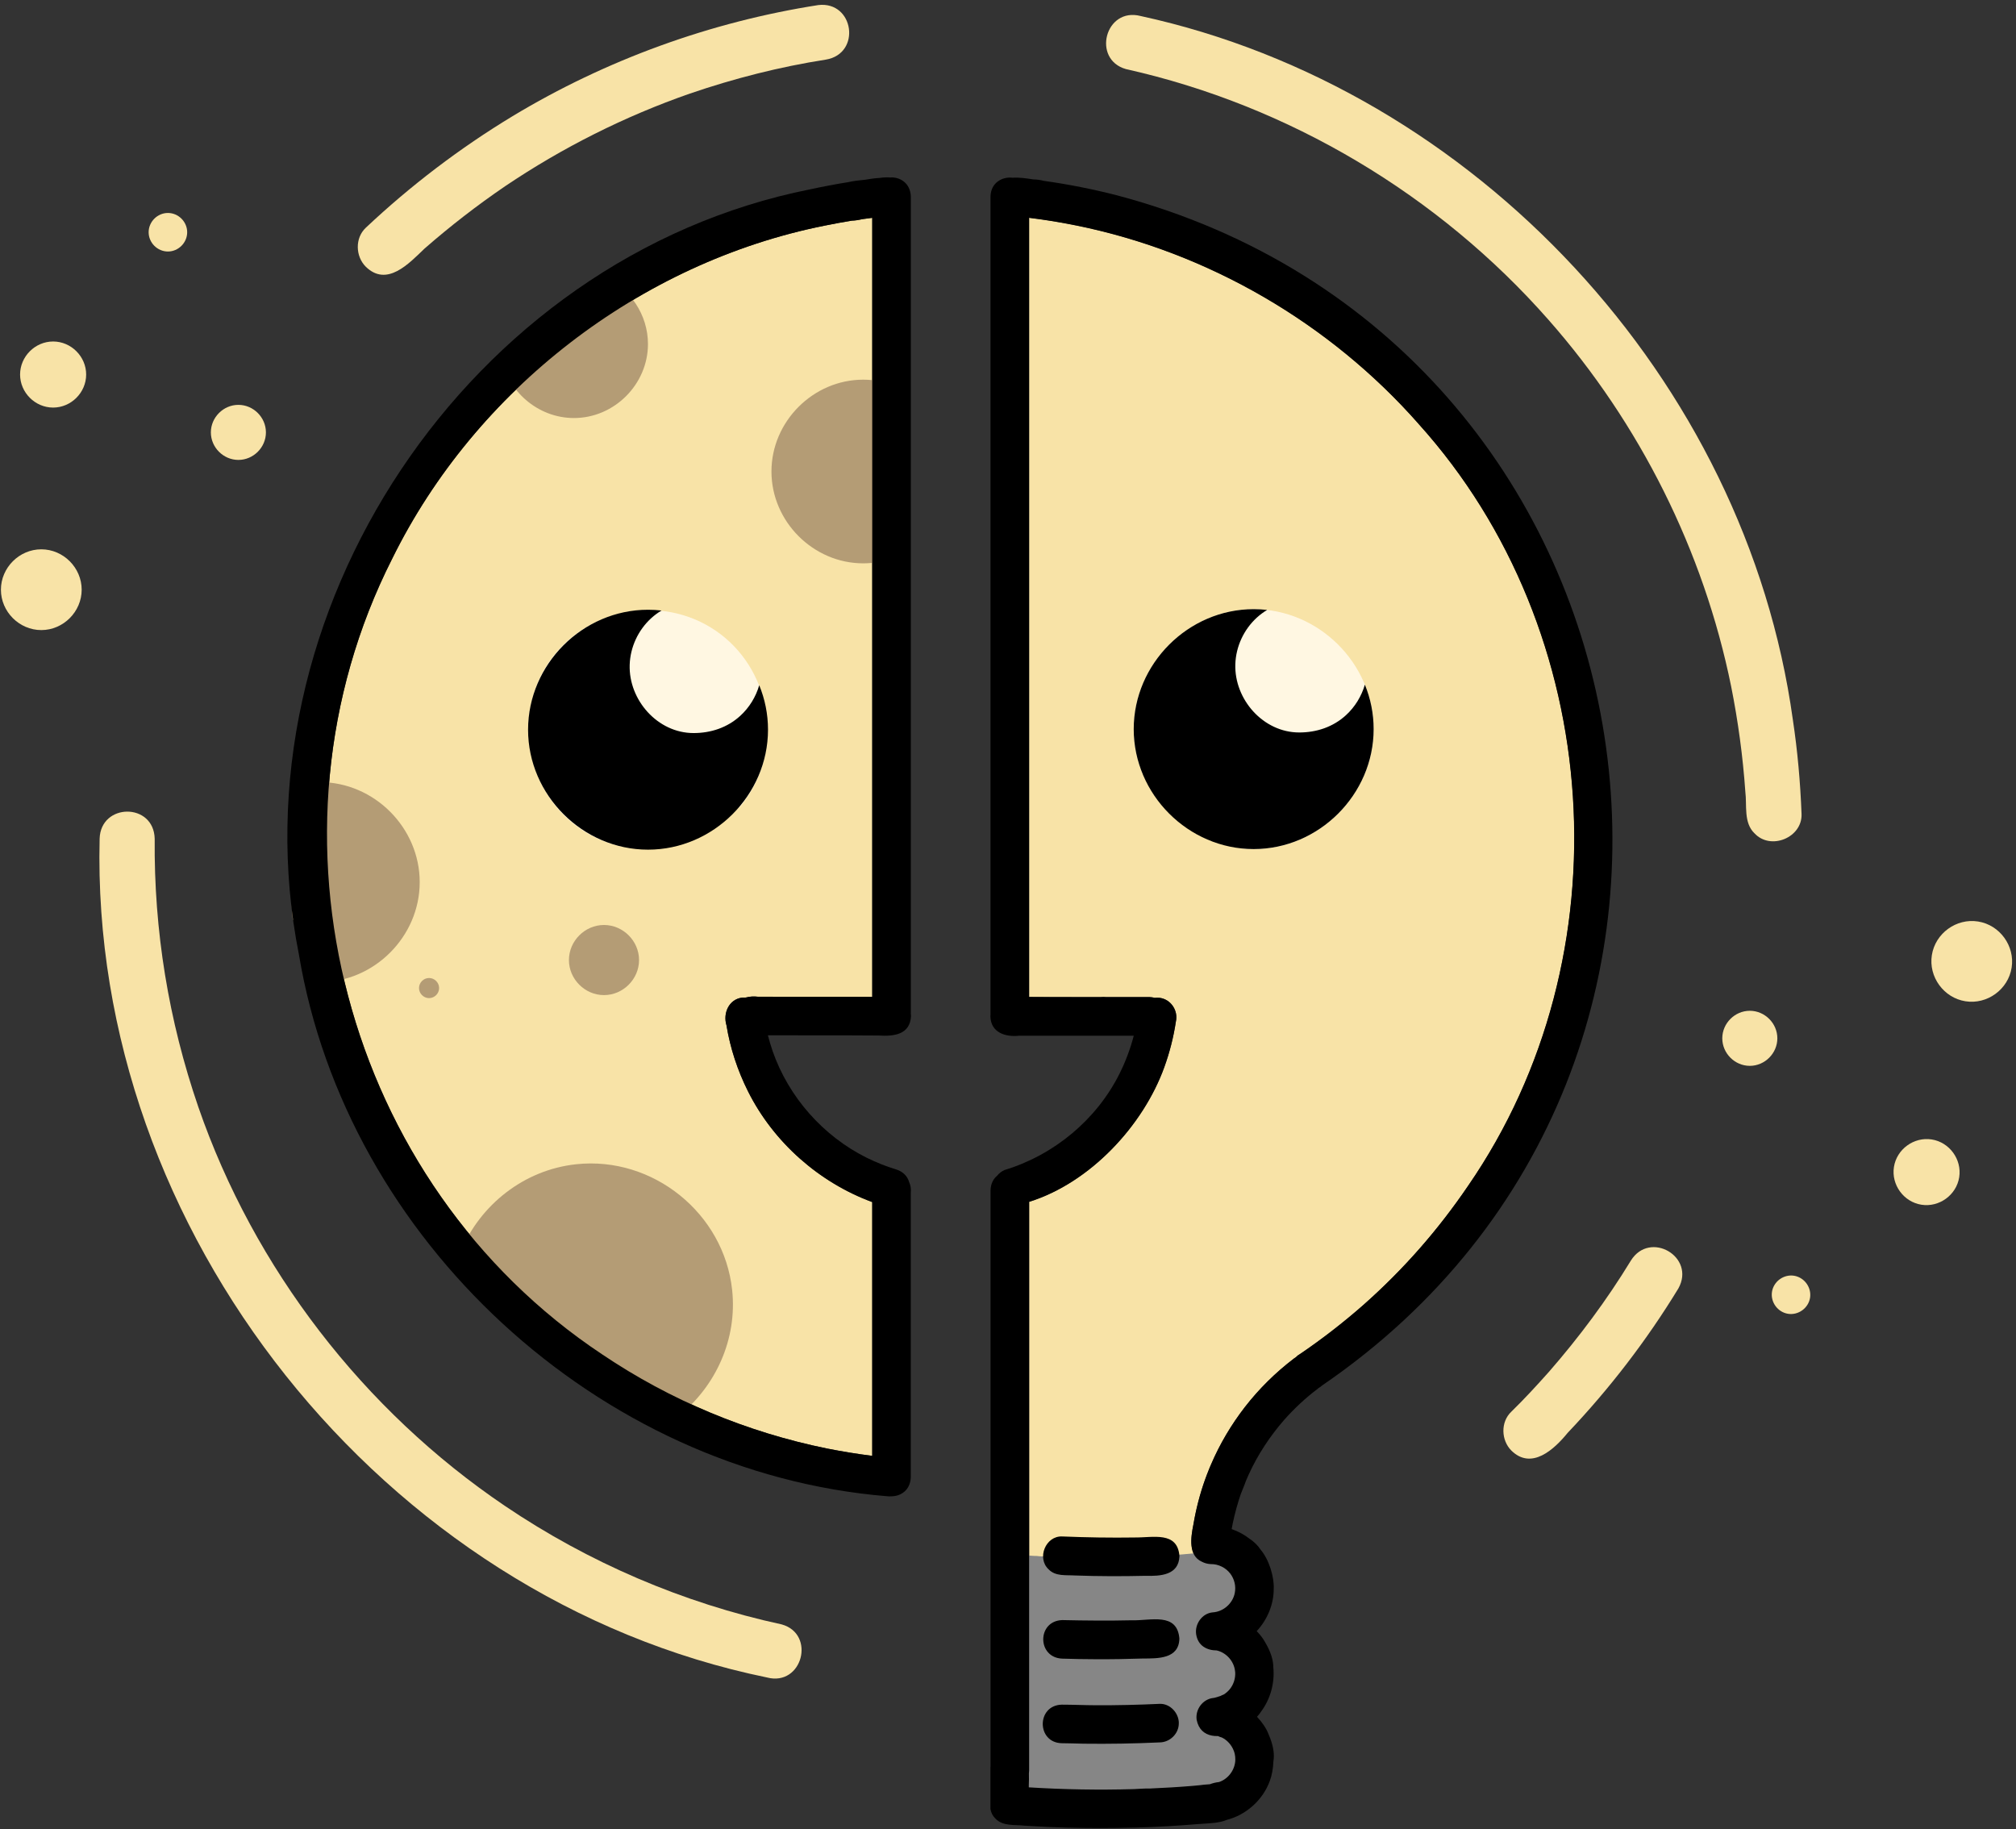
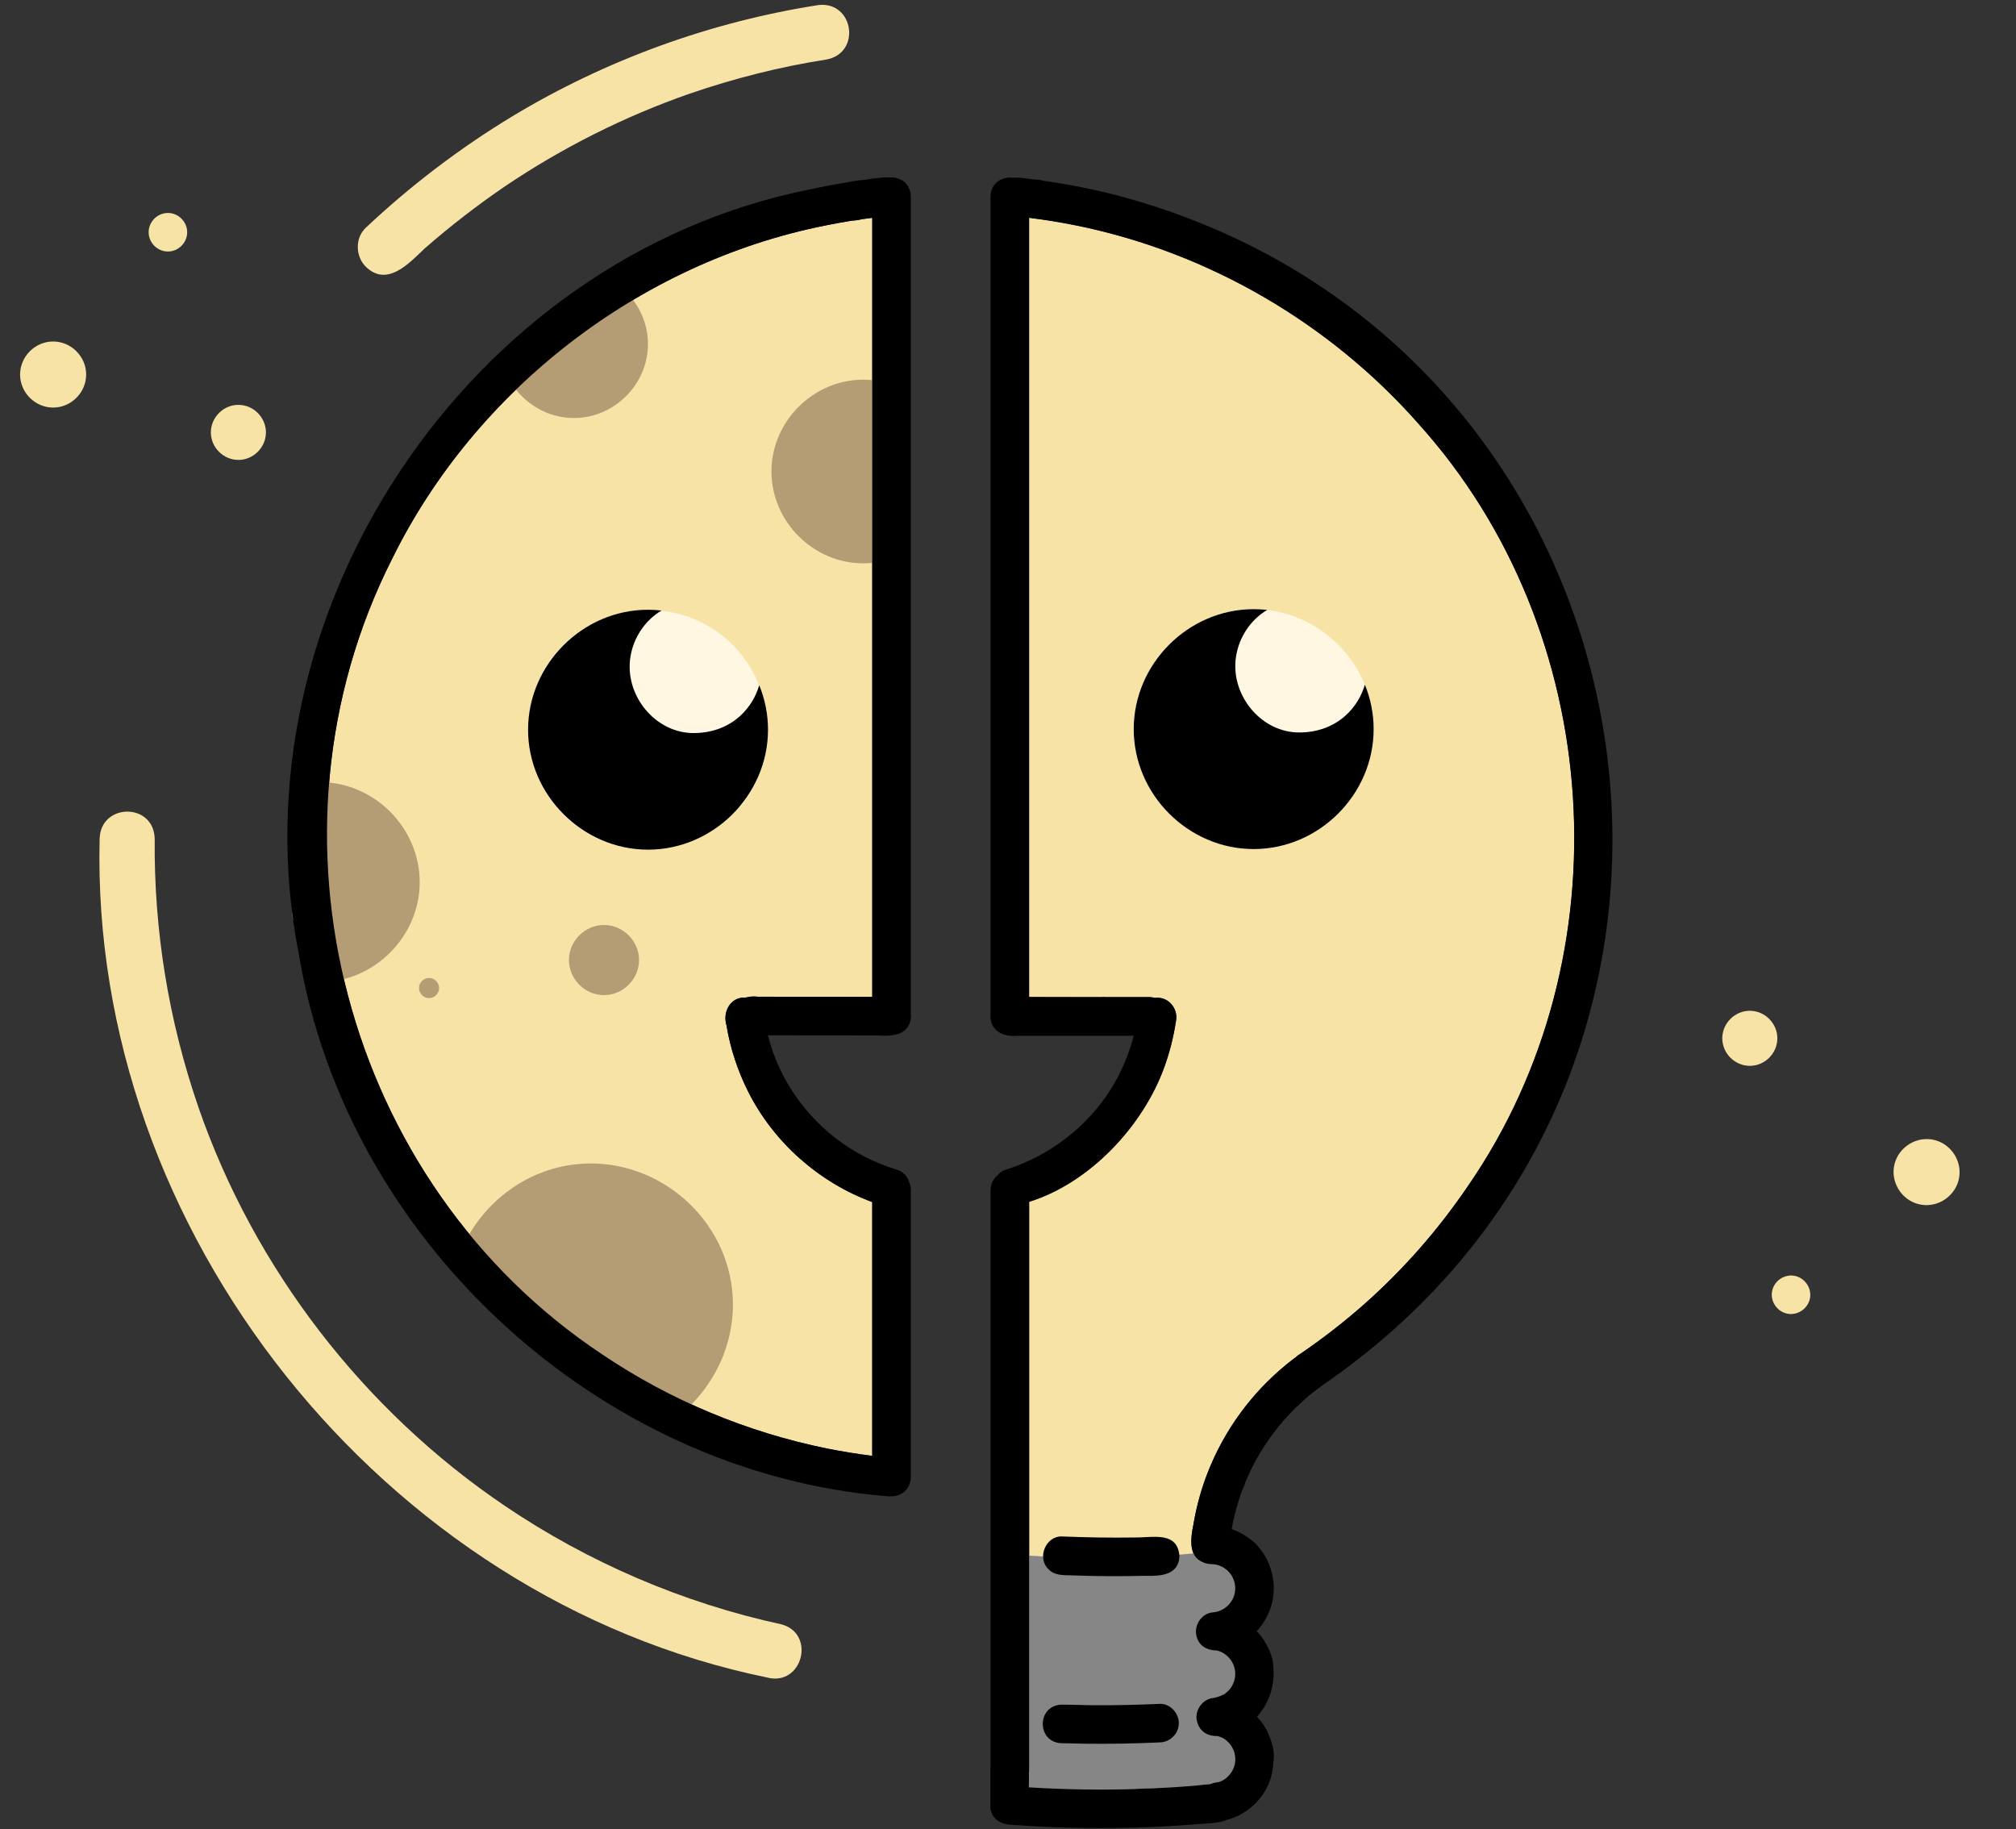
<svg xmlns="http://www.w3.org/2000/svg" id="Layer_1" data-name="Layer 1" viewBox="0 0 549.17 498.21">
  <rect x="0" y="0" width="549.17" height="498.21" fill="#333333" stroke="none" />
  <defs>
    <style>
      .cls-1 {
        fill: none;
      }

      .cls-2 {
        fill: #fff7e2;
      }

      .cls-3 {
        fill: #868686;
      }

      .cls-4 {
        clip-path: url(#clippath-11);
      }

      .cls-5 {
        clip-path: url(#clippath-10);
      }

      .cls-6 {
        clip-path: url(#clippath-13);
      }

      .cls-7 {
        clip-path: url(#clippath-12);
      }

      .cls-8 {
        clip-path: url(#clippath-1);
      }

      .cls-9 {
        clip-path: url(#clippath-3);
      }

      .cls-10 {
        clip-path: url(#clippath-4);
      }

      .cls-11 {
        clip-path: url(#clippath-2);
      }

      .cls-12 {
        clip-path: url(#clippath-7);
      }

      .cls-13 {
        clip-path: url(#clippath-6);
      }

      .cls-14 {
        clip-path: url(#clippath-9);
      }

      .cls-15 {
        clip-path: url(#clippath-8);
      }

      .cls-16 {
        clip-path: url(#clippath-5);
      }

      .cls-17 {
        fill: #f8e3a7;
      }

      .cls-18 {
        fill: #b49c75;
      }

      .cls-19 {
        clip-path: url(#clippath);
      }
    </style>
    <clipPath id="clippath">
      <rect class="cls-1" x="68.48" y="59.06" width="374.91" height="436.79" />
    </clipPath>
    <clipPath id="clippath-1">
      <rect class="cls-1" x="68.48" y="59.06" width="374.91" height="428.8" />
    </clipPath>
    <clipPath id="clippath-2">
      <rect class="cls-1" x="271.56" y="421.4" width="70.3" height="74.45" />
    </clipPath>
    <clipPath id="clippath-3">
      <rect class="cls-1" x="79.1" y="75.16" width="165.99" height="310.73" />
    </clipPath>
    <clipPath id="clippath-4">
      <rect class="cls-1" y="0" width="549.17" height="459.67" />
    </clipPath>
    <clipPath id="clippath-5">
      <rect class="cls-1" x="24.25" width="467.02" height="459.68" />
    </clipPath>
    <clipPath id="clippath-6">
      <rect class="cls-1" y="57.76" width="51.24" height="114.12" />
    </clipPath>
    <clipPath id="clippath-7">
      <rect class="cls-1" x="482.01" y="249.83" width="67.16" height="108.74" />
    </clipPath>
    <clipPath id="clippath-8">
      <rect class="cls-1" x="62.7" y="47.79" width="425.78" height="450.42" />
    </clipPath>
    <clipPath id="clippath-9">
      <rect class="cls-1" x="62.7" y="47.79" width="425.78" height="450.42" />
    </clipPath>
    <clipPath id="clippath-10">
      <rect class="cls-1" x="282.07" y="416.75" width="39.47" height="58.57" />
    </clipPath>
    <clipPath id="clippath-11">
      <rect class="cls-1" x="139.24" y="161.47" width="235.26" height="70.23" />
    </clipPath>
    <clipPath id="clippath-12">
      <rect class="cls-1" x="139.24" y="161.47" width="235.26" height="70.08" />
    </clipPath>
    <clipPath id="clippath-13">
      <rect class="cls-1" x="143.6" y="165.68" width="230.85" height="66.02" />
    </clipPath>
  </defs>
  <g class="cls-19">
    <g class="cls-8">
      <path class="cls-17" d="M386.49,115.51c50.84,56.41,56.65,144.83,13.46,207.47-8.18,12.03-17.55,22.74-28.55,32.48-5.45,4.78-11.18,9.23-17.18,13.31-.47.26-.9.59-1.26.96-.16.1-.33.21-.49.33-4.97,3.79-9.46,8.21-13.3,13.15-3.8,4.9-6.99,10.29-9.4,16.01-.12.27-.23.54-.34.8,0,.02-.02.04-.02.06-2,4.86-3.42,9.97-4.3,15.15-.74,3.62-1.4,8.48,2.26,10.14,0,0,0,0,.01,0,.74.4,1.59.64,2.48.67,2.05-.03,4.07.96,5.3,2.6,0,0,.01.01.02.02,1.11,1.49,1.57,3.42,1.2,5.25-.55,2.86-3.12,5.12-6.04,5.28-2.85.27-4.86,3.17-4.49,5.91.47,3.2,2.94,4.43,5.62,4.46,2.68.62,4.79,3.05,5,5.8,0,.02,0,.04.02.06h0c.12,1.68-.42,3.37-1.45,4.67,0,.01-.02.03-.03.04-.46.56-1.02,1.05-1.64,1.43-.3.11-.6.24-.89.4-.34.1-.67.21-.99.32,0,0,0,0-.01,0-.23.05-.46.12-.68.19-.11.02-.22.03-.33.04-2.84.35-4.87,3.1-4.48,5.91.63,3.28,2.98,4.53,5.8,4.46.34.16.71.3,1.08.4,1.49.74,2.65,2.07,3.23,3.61.05.12.09.25.13.38.02.08.05.16.07.24.02.08.04.16.06.24.05.22.08.44.11.66,0,0,0,.01,0,.02,0,.07.02.15.02.22.01.19.02.37.02.56,0,.03,0,.06.01.09-.04,2.7-1.86,5.24-4.43,6.1-.88.1-1.73.3-2.49.6-1,.07-2.02.14-2.99.29,0,0-.02,0-.02,0-.58.06-1.14.12-1.68.16-3.96.33-7.79.55-11.69.72-1.45-.04-2.97.11-4.33.16-9.54.27-19.1.11-28.63-.48,0-.17,0-.33,0-.5.04-1.07.08-2.2.03-3.29.04-.24.05-.5.06-.76v-154.94c16.62-5.19,31.08-20.75,36.83-36.71,1.46-4.03,2.51-8.14,3.14-12.38.68-2.98-1.35-6.07-4.41-6.47-.49-.04-.94-.04-1.35,0-.43-.12-.89-.19-1.39-.21-3.95,0-7.9,0-11.85,0-.46-.05-.96-.06-1.48,0-4.48,0-8.96,0-13.45-.01-2.01,0-4.03-.02-6.04-.03V59.31s.03,0,.04,0c.83.11,1.67.21,2.5.33,0,0,.02,0,.02,0,3.49.49,6.96,1.09,10.41,1.78,35.86,7.3,69.02,26.62,93.18,54.07Z" />
      <path class="cls-17" d="M237.6,327.44v69.12c-4.09-.52-8.16-1.18-12.21-1.98-21.86-4.42-42.8-13.16-61.3-25.64-70.26-46.61-95.35-141.56-57.23-216.8,22.66-45.98,67.41-80.62,117.81-90.69,2.44-.5,4.89-.95,7.36-1.35.93-.02,1.89-.18,2.84-.41.91-.11,1.83-.24,2.74-.36v212.21c-1.38,0-2.76,0-4.14-.02-8.99,0-17.98-.01-26.97-.02-1.15-.14-2.3-.07-3.35.22-.31-.01-.64,0-1,.02-3.61.46-5.24,4.27-4.25,7.52,1.03,6.29,3.04,12.36,5.89,18.05,6.93,13.83,19.31,24.77,33.82,30.12Z" />
    </g>
    <g class="cls-11">
      <path class="cls-3" d="M338.88,423.74c.16,1.21-.71,2.37-1.93,2.54-1.12.15-2.24.3-3.36.44.99.42,1.91,1.03,2.72,1.86,4.61,4.93,2.22,10.77-2.7,13.6.06.98.02,1.97-.1,2.95,2.57,3.04,4.21,6.78,4.15,10.51.04,3.89-1.61,7.68-4.26,10.49,8.19,7.93,5.07,24.04-8.58,26.07-4.56-.11-9.05,1.23-13.41-.54-4.39.08-8.79.48-13.14-.3-8.28,4.25-19.21-.3-21.67-9.55-.95-3.67-.52-7.27.86-10.49-.65-.86-1.26-1.76-1.82-2.7-3.84-5.97-2.66-13.5-1.11-19.99-.86-2.01-1.14-4.34-1.1-6.55.08,1,.07,1.99.32,2.96-1.08-6.21,1.04-11.08,4.6-14.2-1.2-.7-1.52-2.35-.74-3.43-1.15-1.35-.3-4,2.01-3.73.69.05,1.37.09,2.06.14.49,0,.98.01,1.45.09h0c11.39.67,22.89.62,34.25-.14,6.33-.43,12.65-1.08,18.94-1.94,1.21-.16,2.37.71,2.54,1.93Z" />
    </g>
    <g class="cls-9">
      <path class="cls-18" d="M184.3,385.27c-5.29-3.13-10.77-5.93-16.25-8.71-2.69-1.36-5.44-2.62-8.17-3.9-.69-.32-1.38-.65-2.07-.97-2.33-1.59-4.63-3.2-6.91-4.86-1.61-1.36-3.2-2.75-4.78-4.16-1.78-1.59-3.53-3.22-5.19-4.94-.87-.9-1.77-1.79-2.61-2.73-.9-1-1.79-2-2.69-3-1.27-1.48-2.54-2.96-3.82-4.44-1.62-1.88-3.22-3.8-4.99-5.54-.42-.41-.85-.83-1.29-1.22,5.31-12.58,17.14-22.14,31.45-23.67,20.89-2.23,40.23,13.37,42.46,34.25,1.44,13.45-4.52,26.26-14.52,34.27-.21-.12-.41-.25-.62-.37Z" />
      <path class="cls-18" d="M154.98,261.51c0-5.2,4.35-9.55,9.55-9.55s9.55,4.35,9.55,9.55-4.35,9.55-9.55,9.55-9.55-4.35-9.55-9.55Z" />
      <path class="cls-18" d="M84.49,267.4c-.52-2.49-.93-4.99-1.32-7.5-.13-.97-.27-1.94-.39-2.91-.08-.71-.17-1.41-.25-2.12-.05-.48-.07-.98-.16-1.45-.11-.52-.25-.96-.47-1.44-.38-.83-1.24-1.35-2.13-1.45-.03-.25-.05-.49-.08-.73-.13-1.22-.18-2.45-.26-3.68,0-.12-.02-.25-.02-.38v-.1c0-5.66,0-11.33-.02-16.99,0-2.14-.02-4.28-.03-6.41.06-1.01.14-2.02.23-3.03.14-1.67.17-3.35.33-5.01,0-.06.02-.12.03-.18,2.28-.64,4.67-.98,7.13-.98,14.84,0,27.25,12.41,27.25,27.25s-12.41,27.25-27.25,27.25c-.87,0-1.73-.04-2.58-.13Z" />
      <path class="cls-18" d="M114.14,269.14c0-1.49,1.25-2.74,2.74-2.74s2.74,1.25,2.74,2.74-1.25,2.74-2.74,2.74-2.74-1.25-2.74-2.74Z" />
-       <path class="cls-18" d="M136.45,96.93c.44-.43.88-.85,1.33-1.28,2.07-1.88,4.11-3.78,6.23-5.59,2.24-1.92,4.43-3.9,6.64-5.86.03,0,.05,0,.08,0,.74.04,1.38-.14,2.02-.52.32-.2.64-.39.96-.59.58-.36,1.15-.74,1.72-1.11,2.5-1.64,4.93-3.36,7.33-5.13.65-.48,1.3-.96,1.95-1.44,6.91,3.23,11.8,10.29,11.8,18.3,0,10.98-9.18,20.16-20.16,20.16-9.89,0-18.32-7.44-19.9-16.95Z" />
+       <path class="cls-18" d="M136.45,96.93c.44-.43.88-.85,1.33-1.28,2.07-1.88,4.11-3.78,6.23-5.59,2.24-1.92,4.43-3.9,6.64-5.86.03,0,.05,0,.08,0,.74.04,1.38-.14,2.02-.52.32-.2.64-.39.96-.59.58-.36,1.15-.74,1.72-1.11,2.5-1.64,4.93-3.36,7.33-5.13.65-.48,1.3-.96,1.95-1.44,6.91,3.23,11.8,10.29,11.8,18.3,0,10.98-9.18,20.16-20.16,20.16-9.89,0-18.32-7.44-19.9-16.95" />
      <path class="cls-18" d="M244.34,106.03s0,.07,0,.1c0-.04,0-.07,0-.1Z" />
      <path class="cls-18" d="M210.15,128.42c0-13.62,11.38-25,25-25,3.19,0,6.26.62,9.09,1.76.04.36.07.73.12,1.09.16,2.22.32,4.45.37,6.68.05,2.29.09,4.57.1,6.86.01,2.64,0,5.29-.01,7.94-.44.47-.72,1.1-.73,1.77-.01.78.1,1.54.22,2.31.03.19.09.38.16.55.05.51.09,1.02.12,1.52-.04.45-.08.89-.12,1.34-.29,3.12-.61,6.23-.94,9.34-.26,2.52-.49,5.05-.6,7.59-2.46.83-5.08,1.28-7.78,1.28-13.62,0-25-11.39-25-25.01Z" />
    </g>
  </g>
  <g class="cls-10">
    <g class="cls-16">
      <path class="cls-17" d="M99.64,72.65c-2.82-2.82-2.98-7.8,0-10.61,12.23-11.51,25.61-21.69,39.98-30.39,25.46-15.35,53.93-25.69,83.3-30.27,9.73-1.13,11.79,13.25,2.04,14.86-12.58,1.96-24.95,5.12-37,9.24-17.79,6.2-34.72,14.71-50.34,25.23-7.67,5.23-15,10.91-21.98,17.01-4.26,4.08-10.24,10.56-16,4.93Z" />
-       <path class="cls-17" d="M477.95,227.01c-3.04-2.91-2.04-7.66-2.51-11.34-.67-9.64-1.98-19.24-3.87-28.72-7.49-36.87-24.87-71.59-49.73-99.81-29.99-34.1-70.79-58.42-115.13-68.32-9.34-2.65-5.65-16.94,3.99-14.46,91.19,19.83,164.86,99.14,177.67,191.61,1.29,8.52,2.05,17.12,2.38,25.73.27,6.45-8.42,10.03-12.8,5.3Z" />
-       <path class="cls-17" d="M411.71,395.13c-2.82-2.82-2.98-7.81,0-10.61,3.55-3.46,6.91-7.12,10.21-10.82,8.26-9.47,15.79-19.58,22.33-30.31,5.18-8.35,17.74-1.04,12.95,7.57-8.62,14.14-18.76,27.34-30.16,39.34-3.68,4.52-9.84,10.22-15.33,4.83Z" />
      <path class="cls-17" d="M208.97,456.94c-104.59-21.45-184.47-121.71-181.83-228.48.27-9.77,14.75-9.91,15,0-.23,25.01,3.78,49.49,11.88,73.06,15.2,43.99,44.99,82.63,83.54,108.69,22.79,15.4,48.5,26.45,75.39,32.27,9.34,2.61,5.64,16.95-3.99,14.46Z" />
      <path class="cls-17" d="M57.44,117.78c0-4.09,3.41-7.5,7.5-7.5s7.5,3.41,7.5,7.5-3.41,7.5-7.5,7.5-7.5-3.41-7.5-7.5Z" />
      <path class="cls-17" d="M469.16,282.83c0-4.09,3.41-7.5,7.5-7.5s7.5,3.41,7.5,7.5-3.41,7.5-7.5,7.5-7.5-3.41-7.5-7.5Z" />
    </g>
    <g class="cls-13">
-       <path class="cls-17" d="M.25,160.63c0-6,5-11,11-11s11,5,11,11-5,11-11,11S.25,166.63.25,160.63Z" />
      <path class="cls-17" d="M40.49,63.26c0-2.86,2.39-5.25,5.25-5.25s5.25,2.39,5.25,5.25-2.39,5.25-5.25,5.25-5.25-2.39-5.25-5.25Z" />
      <path class="cls-17" d="M5.47,102.02c0-4.91,4.09-9,9-9s9,4.09,9,9-4.09,9-9,9-9-4.09-9-9Z" />
    </g>
    <g class="cls-12">
-       <path class="cls-17" d="M547.98,263.59c-.93,5.92-6.66,10.09-12.58,9.15-5.92-.93-10.09-6.66-9.15-12.58.93-5.92,6.66-10.09,12.58-9.15,5.92.93,10.09,6.66,9.15,12.58Z" />
      <path class="cls-17" d="M493.07,353.5c-.45,2.82-3.18,4.81-6,4.37-2.82-.45-4.81-3.18-4.37-6,.45-2.82,3.18-4.81,6-4.37,2.82.45,4.81,3.18,4.37,6Z" />
      <path class="cls-17" d="M533.7,320.67c-.76,4.85-5.45,8.25-10.29,7.49-4.85-.76-8.25-5.45-7.49-10.29.76-4.85,5.45-8.25,10.29-7.49,4.85.76,8.25,5.45,7.49,10.29Z" />
    </g>
  </g>
  <g class="cls-15">
    <g class="cls-14">
      <path d="M315.9,271.81c3.07.41,5.09,3.49,4.41,6.47-.64,4.23-1.69,8.35-3.14,12.38-5.75,15.96-20.21,31.52-36.83,36.71v154.94c0,.27-.03.52-.06.76.05,1.09,0,2.21-.03,3.29,0,.17,0,.33,0,.5,9.53.59,19.09.76,28.63.48,1.36-.05,2.88-.2,4.33-.16,3.9-.17,7.73-.39,11.69-.72.54-.04,1.11-.1,1.68-.16,0,0,.02,0,.02,0,.97-.14,1.99-.22,2.99-.29.76-.3,1.61-.5,2.49-.6,2.57-.86,4.39-3.41,4.43-6.1,0-.03,0-.06-.01-.09,0-.19,0-.37-.02-.56,0-.07-.02-.15-.02-.22,0,0,0-.02,0-.02-.03-.22-.06-.44-.11-.66-.02-.08-.04-.16-.06-.24-.02-.08-.04-.16-.07-.24-.04-.12-.08-.25-.13-.38-.58-1.54-1.74-2.87-3.23-3.61-.37-.1-.73-.23-1.08-.4-.3,0-.59,0-.88-.02-.25-.05-.5-.08-.75-.1-2.07-.39-3.67-1.71-4.18-4.34-.38-2.81,1.65-5.56,4.48-5.91.11-.01.22-.02.33-.04.22-.07.45-.14.68-.19,0,0,0,0,.01,0,.32-.12.65-.22.99-.32.29-.16.59-.29.89-.4.62-.38,1.17-.87,1.64-1.43.01-.01.02-.03.03-.04,1.04-1.3,1.57-2.99,1.45-4.66h0s-.01-.05-.02-.07c-.21-2.75-2.32-5.18-5-5.8-2.68-.02-5.15-1.26-5.62-4.46-.38-2.75,1.64-5.64,4.49-5.91,2.91-.16,5.49-2.42,6.04-5.28.37-1.83-.09-3.76-1.2-5.25,0,0-.01-.01-.02-.02-1.23-1.63-3.25-2.63-5.3-2.6-.89-.03-1.74-.27-2.48-.67,0,0,0,0-.01,0-3.66-1.67-3-6.52-2.26-10.14.71-4.19,1.77-8.34,3.22-12.34.34-.95.7-1.88,1.08-2.81,0-.02.02-.04.02-.06.11-.27.22-.54.34-.8.07-.18.15-.35.23-.53,2.38-5.52,5.49-10.73,9.17-15.48,3.84-4.94,8.33-9.36,13.3-13.15.16-.12.33-.23.49-.33.36-.38.79-.71,1.26-.96,6-4.07,11.73-8.53,17.18-13.31,11-9.74,20.37-20.45,28.55-32.48,43.18-62.64,37.37-151.06-13.46-207.47-24.16-27.45-57.32-46.78-93.18-54.07-3.45-.7-6.92-1.29-10.41-1.78,0,0-.01,0-.02,0-.83-.12-1.67-.23-2.5-.33-.02,0-.03,0-.04,0v212.23c2.02.01,4.03.03,6.04.03,4.48,0,8.97,0,13.45.01.52-.05,1.02-.05,1.48,0,3.95,0,7.9,0,11.85,0,.5.02.96.09,1.39.21.22-.02.44-.04.68-.04.21,0,.44,0,.67.03ZM291.4,497.86c-4.07-.11-8.14-.29-12.21-.55-2.73-.34-6.01.24-8.07-1.98-.75-.74-1.17-1.65-1.32-2.59v-11.36c.01-.06.02-.12.03-.17v-156.99c.05-1.77.75-3.08,1.76-3.93.55-.7,1.28-1.26,2.13-1.62,0,0,0,0,0,.01,13.42-4.09,25.01-13.69,31.27-26.27,1.64-3.29,2.93-6.74,3.85-10.29-2.68,0-5.36,0-8.04,0h-2.21c-2.18,0-4.36,0-6.54,0-.01,0-.02,0-.03,0-4.8,0-9.61,0-14.41,0-3.77.41-7.7-.87-7.82-5.25,0-.18,0-.37.03-.55,0-.04,0-.08,0-.12V53.53c.07-3.76,3.23-5.49,6.05-5.11,1.82-.14,3.85.18,5.59.45.95.02,1.91.13,2.82.38,6.76.95,13.47,2.28,20.08,3.98,150.04,39.84,183.86,236.58,55.81,324.15-.3.28-.62.51-.97.7-.11.1-.22.2-.34.29-3.27,2.46-6.26,5.27-8.98,8.32-3.94,4.51-7.27,9.55-9.75,15.01-.25.55-.5,1.11-.73,1.67-.39,1.16-.92,2.34-1.38,3.53-.9,2.61-1.62,5.27-2.2,7.97-.12.53-.22,1.08-.31,1.64,1.77.63,3.41,1.51,4.59,2.43,1.53,1,2.6,2.09,3.3,3.18,2.4,2.85,3.72,7.57,3.57,10.71,0,4.26-1.77,8.39-4.64,11.48.96.99,1.75,2.02,2.27,2.98,1.62,2.71,2.27,5.02,2.26,6.89.42,4.27-.8,8.65-3.36,12.08-.31.47-.67.93-1.08,1.38,1.41,1.5,2.51,3.14,3.07,4.58.18.39.34.78.48,1.16.03.07.05.14.08.22.91,2.45,1.12,4.48.84,6.1-.07,2.02-.43,3.96-.99,5.41-1.86,5.16-6.42,9.27-11.73,10.61-2.09.91-4.92.93-7.3,1.11-.11.01-.22.02-.33.02-5.54.46-11.09.8-16.64.95-.38.01-.75.02-1.12.03-.04,0-.08,0-.12,0-.07,0-.15,0-.22,0-2.93.08-5.87.12-8.81.12-2.75,0-5.51-.04-8.27-.11Z" />
      <path d="M248.1,276.03c.04.25.06.5.06.76-.25,5.07-4.71,5.54-8.8,5.28-2.56,0-5.12-.03-7.68-.04-7.5,0-15-.01-22.5-.02.38,1.46.81,2.91,1.3,4.35,4.37,12.49,13.73,23.08,25.57,28.98,2.59,1.27,5.27,2.37,8.03,3.19,1.97.61,3.11,1.91,3.56,3.4,0,0,0,.01,0,.02.4.88.57,1.88.46,2.9v77.55c-.11,3.43-2.65,5.16-5.21,5.18-.41.04-.84.04-1.3-.02-78.59-6.47-147.17-69.78-160.16-147.52-18.47-92.93,46.29-189.94,139.22-208.46,3.48-.75,6.98-1.42,10.5-1.98,1.36-.32,2.84-.48,4.25-.61h.02c.08-.01.16-.02.24-.03,1.26-.21,2.58-.42,3.85-.48,0,0,.01,0,.02,0,.96-.15,1.97-.21,2.94-.14,2.69-.19,5.52,1.53,5.64,5.17v222.52ZM237.6,396.56v-69.12c-14.5-5.34-26.88-16.29-33.82-30.12-2.86-5.7-4.86-11.76-5.89-18.05-.99-3.25.64-7.05,4.25-7.52.35-.03.68-.03,1-.02,1.04-.29,2.2-.36,3.35-.22,8.99,0,17.98.02,26.97.02,1.38.01,2.77.02,4.14.02V59.34c-.91.12-1.82.25-2.74.36-.94.23-1.91.38-2.84.41-2.46.4-4.92.86-7.36,1.35-50.4,10.07-95.15,44.71-117.81,90.69-38.12,75.23-13.04,170.18,57.23,216.8,18.5,12.47,39.44,21.22,61.3,25.64,4.05.8,8.12,1.46,12.21,1.98Z" />
    </g>
    <g class="cls-5">
      <path d="M309.21,418.79c4.8.09,11.55-1.79,12.08,5.08-.18,5.24-5.21,5.48-9.28,5.37-6.38.15-12.77.14-19.15-.09-2.47-.16-5.33.29-7.21-1.67-3.29-3.05-.82-9.17,3.71-8.96,6.61.27,13.23.38,19.85.28Z" />
-       <path d="M308.43,441.35c4.97.16,12.24-2.26,12.84,4.98-.12,5.57-5.82,5.42-9.97,5.44-4.25.14-8.51.21-12.77.19-3.05-.02-6.11-.05-9.16-.16-6.91-.26-6.91-10.29,0-10.5,6.35.14,12.7.2,19.05.05Z" />
      <path d="M321.11,469.37c.05,2.85-2.43,5.25-5.25,5.25-6.89.32-13.79.44-20.68.35-1.99-.03-3.98-.13-5.96-.13-6.88-.16-6.89-10.33,0-10.5,3.09,0,6.18.15,9.28.16,5.79.03,11.59-.11,17.37-.38,2.86-.13,5.25,2.49,5.25,5.25Z" />
    </g>
    <g class="cls-4">
      <g class="cls-7">
        <path class="cls-2" d="M311.25,210.81c-1.55-3.75-2.41-7.84-2.42-12.1-.05-17.81,14.78-32.72,32.59-32.77,17.81-.05,32.72,14.78,32.77,32.59.05,17.81-14.78,32.72-32.59,32.77-1.24,0-2.47-.06-3.68-.2.99-.59,1.94-1.3,2.82-2.11,3.55-3.26,5.68-7.91,5.82-12.72.28-9.56-7.64-18.56-17.45-18.53-4.72.01-9.21,1.51-12.72,4.73-2.45,2.25-4.23,5.17-5.14,8.35Z" />
        <path class="cls-2" d="M169.55,230.64c-3.98-.84-7.84-2.43-11.37-4.82-14.74-10-18.7-30.65-8.7-45.39,10-14.74,30.65-18.7,45.39-8.7,14.74,10,18.7,30.65,8.7,45.39-.7,1.03-1.45,2.01-2.24,2.93.07-1.15.02-2.33-.16-3.52-.69-4.77-3.33-9.15-7.23-11.97-7.74-5.62-19.64-4.15-25.15,3.97-2.65,3.91-3.95,8.45-3.26,13.17.48,3.3,1.89,6.41,4,8.95Z" />
      </g>
      <g class="cls-6">
        <path d="M143.85,198.77c0-17.81,14.87-32.68,32.68-32.68,1.24,0,2.47.07,3.68.21-1,.59-1.94,1.29-2.83,2.1-3.55,3.25-5.7,7.89-5.85,12.7-.3,9.56,7.59,18.58,17.4,18.58,4.72,0,9.21-1.48,12.73-4.7,2.46-2.25,4.24-5.16,5.16-8.33,1.54,3.76,2.39,7.85,2.39,12.11,0,17.81-14.87,32.68-32.68,32.68s-32.68-14.87-32.68-32.68Z" />
        <path d="M308.83,198.61c0-17.81,14.87-32.68,32.68-32.68,1.24,0,2.47.07,3.68.21-1,.59-1.94,1.29-2.83,2.1-3.55,3.25-5.7,7.89-5.85,12.7-.3,9.56,7.59,18.58,17.4,18.58,4.72,0,9.21-1.48,12.73-4.7,2.46-2.25,4.24-5.16,5.16-8.33,1.54,3.76,2.39,7.85,2.39,12.11,0,17.81-14.87,32.68-32.68,32.68s-32.68-14.87-32.68-32.68Z" />
      </g>
    </g>
  </g>
</svg>